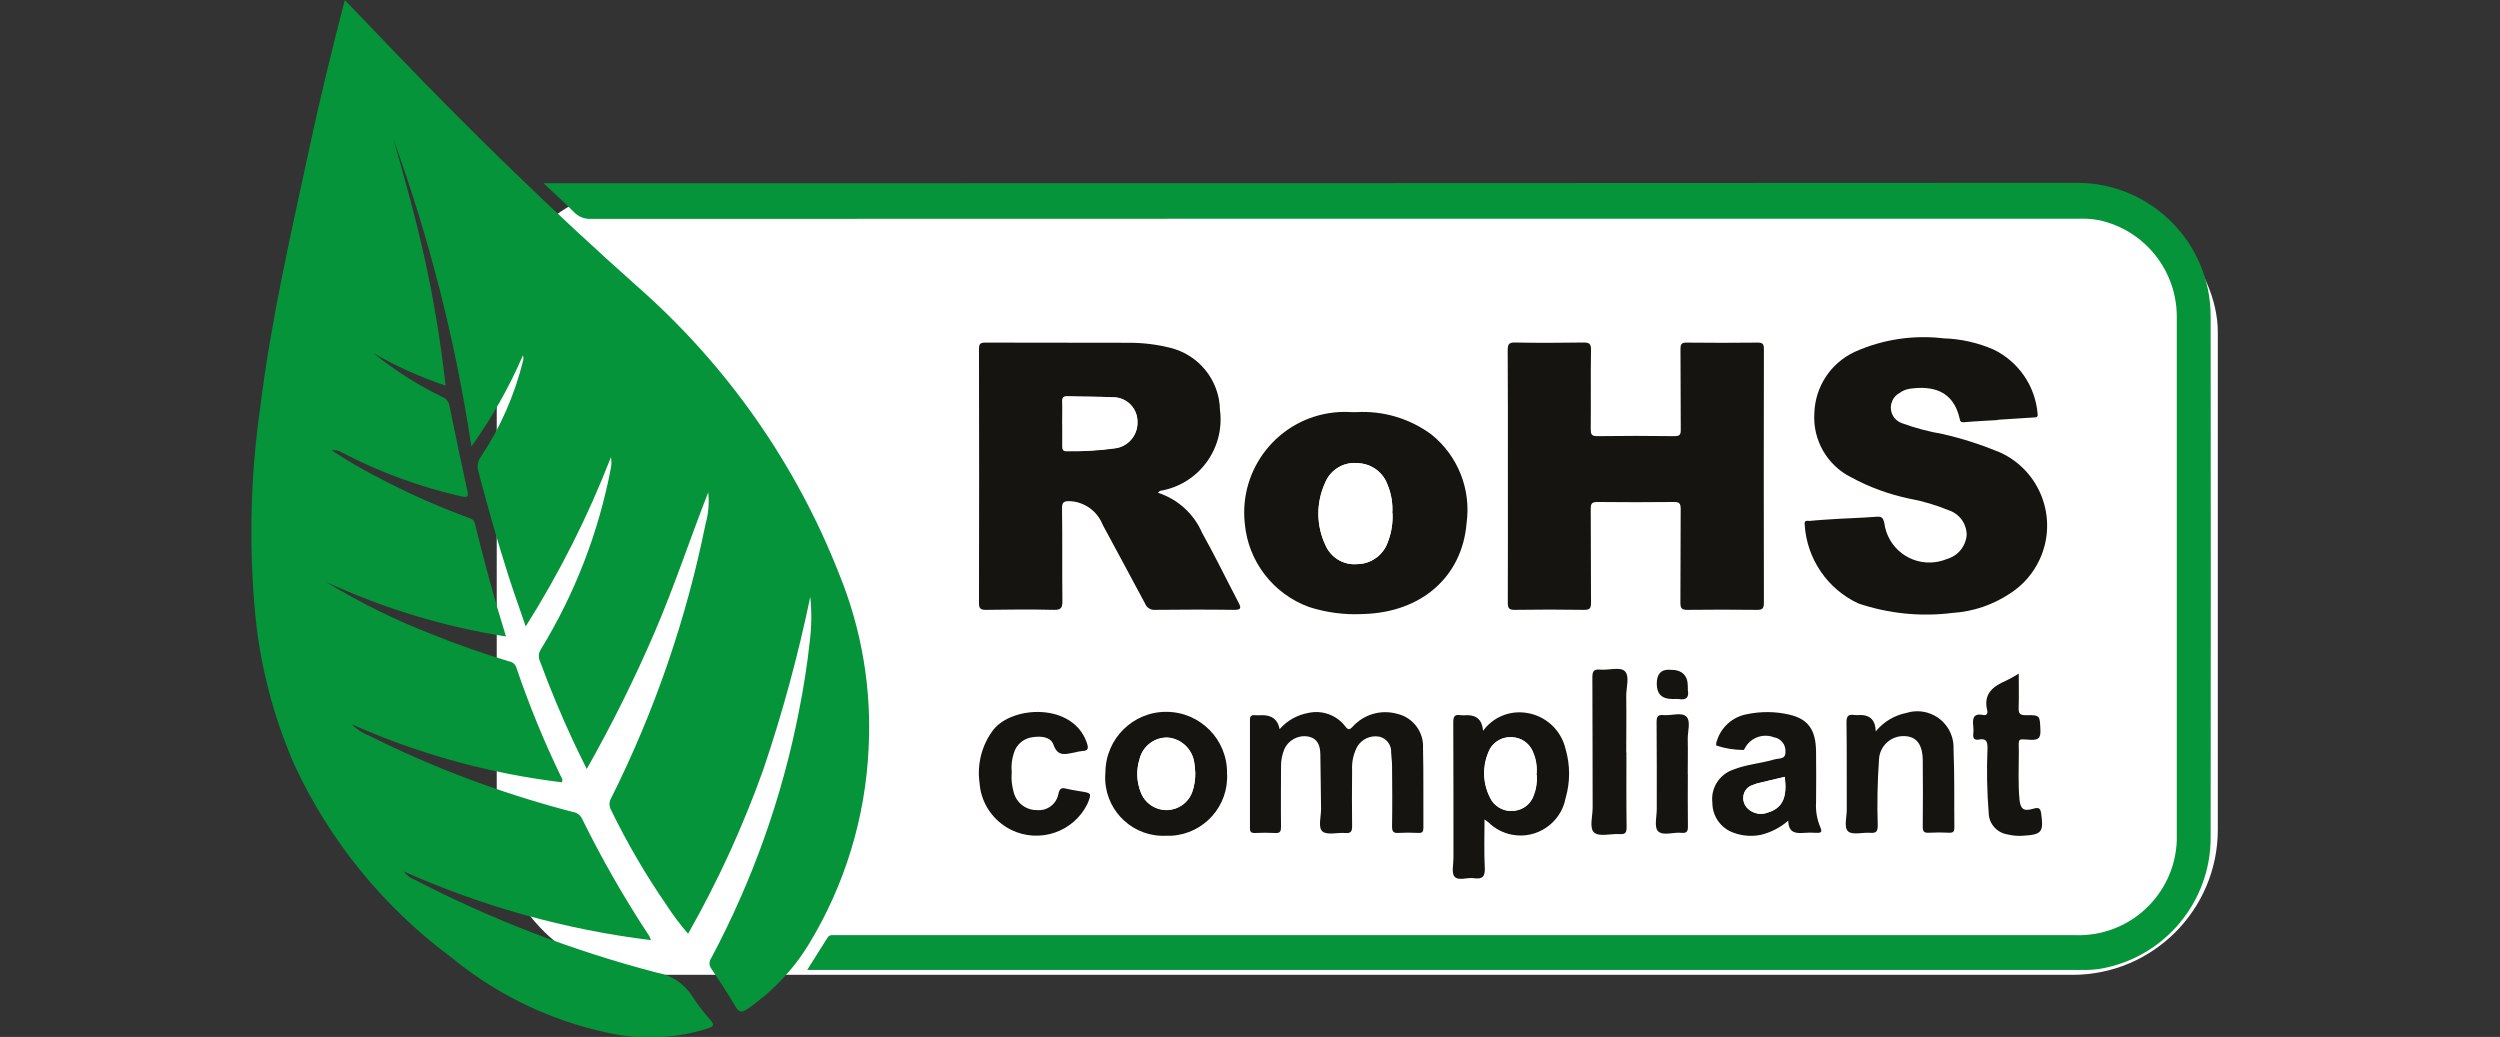
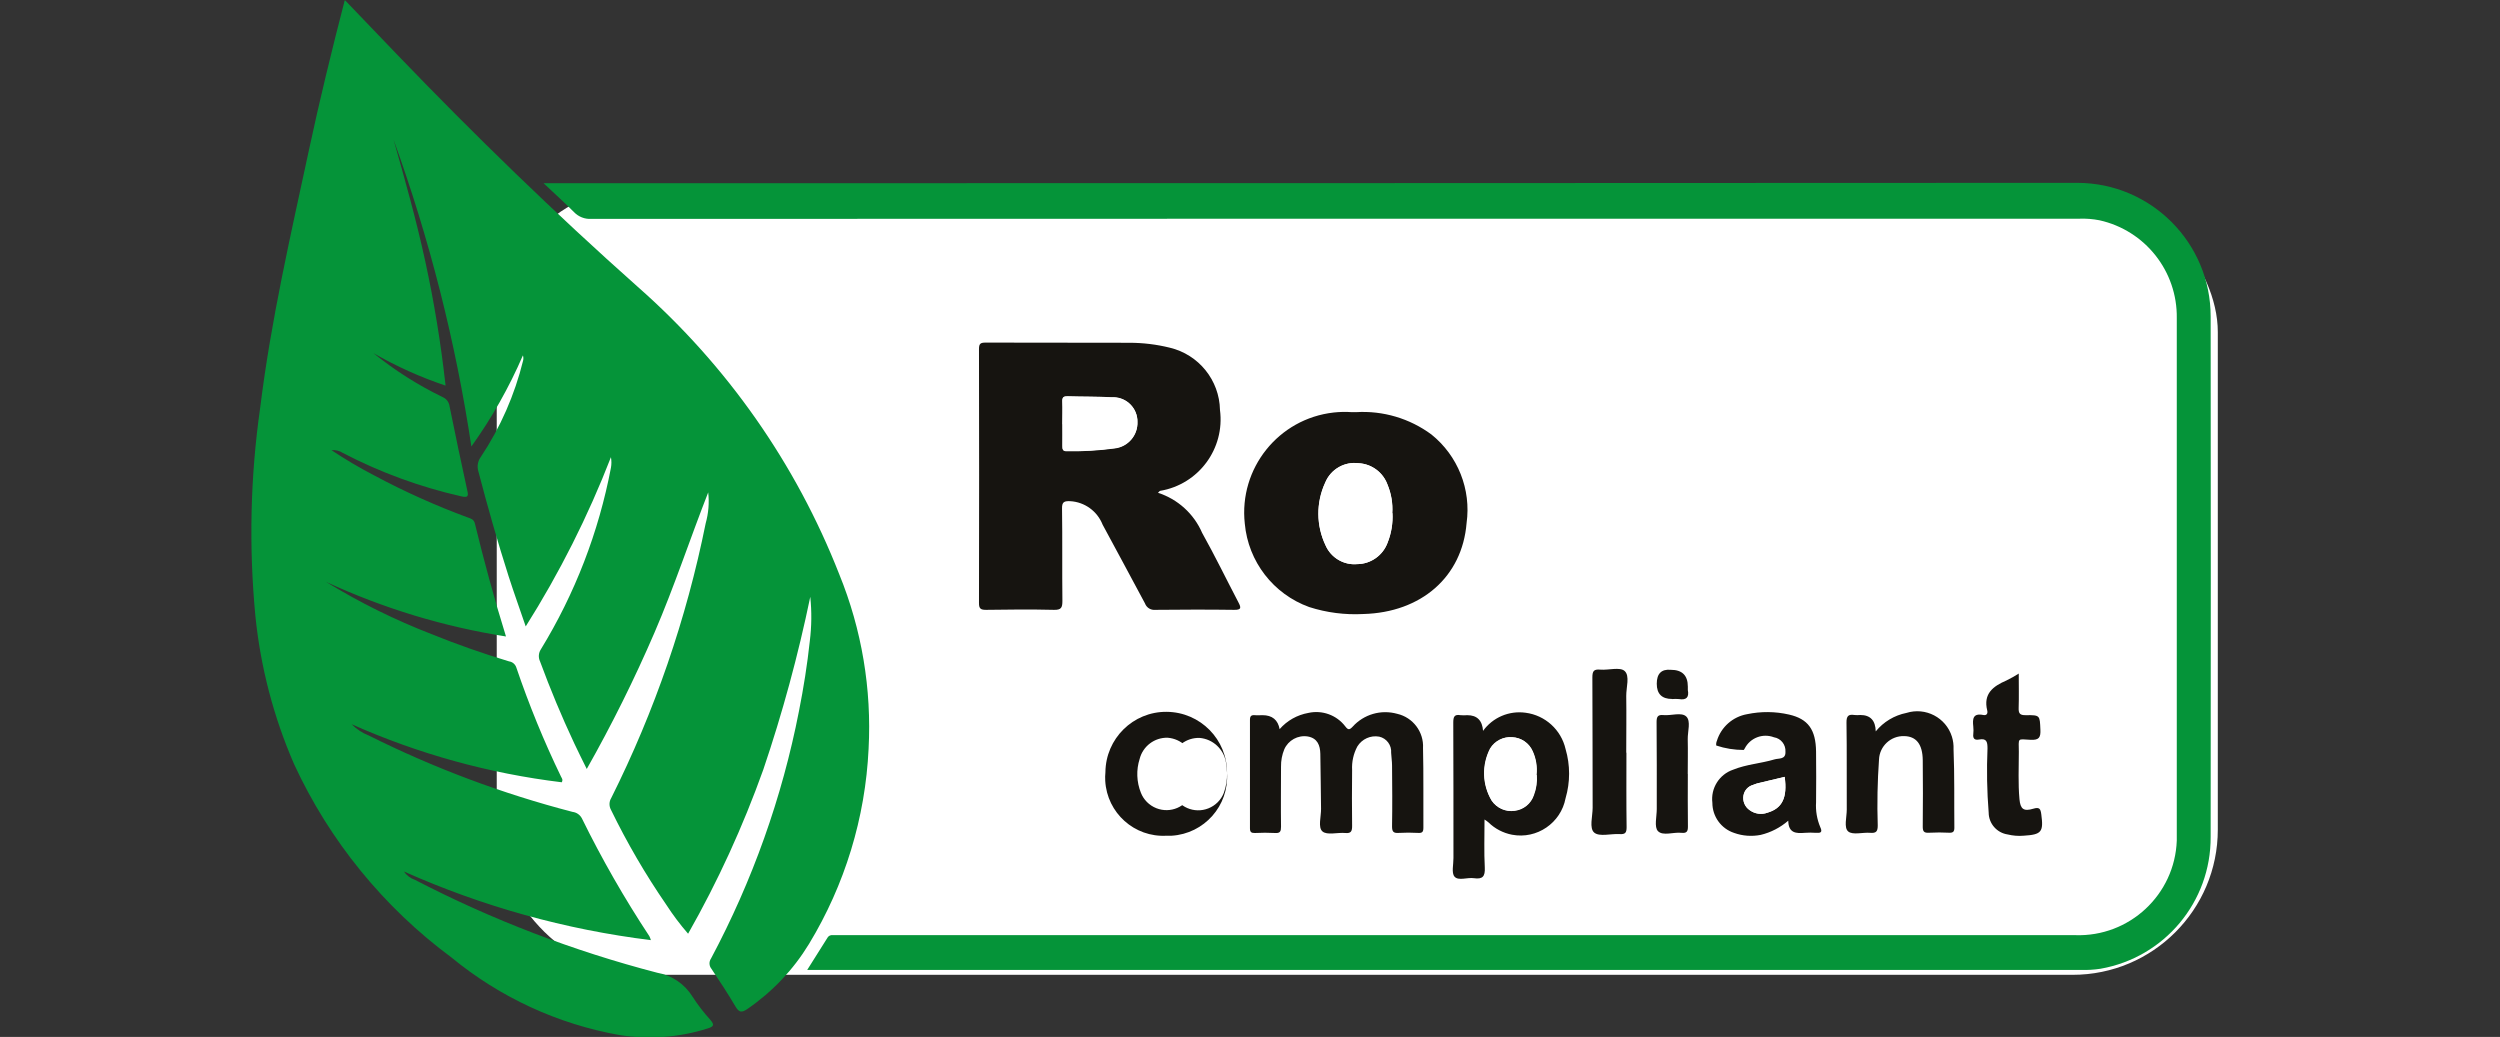
<svg xmlns="http://www.w3.org/2000/svg" id="Ebene_2" viewBox="0 0 276.05 114.5">
  <rect x="0" y="0" width="276.05" height="114.5" fill="#333333" stroke="none" />
  <defs>
    <style>.cls-1{fill:#fff;}.cls-2{fill:#059439;}.cls-3{fill:#161410;}</style>
  </defs>
  <g id="Group_482">
    <rect id="Rectangle_605" class="cls-1" x="54.85" y="20.63" width="190.04" height="87.01" rx="16.03" ry="16.03" />
    <g id="Group_369">
      <g id="Group_366">
        <g id="Group_367">
          <path id="Path_215" class="cls-2" d="M38.1,.03c2.01,2.09,3.92,4.08,5.83,6.08,8.51,8.85,17.31,17.4,26.49,25.56,9.84,8.66,17.47,19.54,22.25,31.74,2.49,6.11,3.59,12.68,3.24,19.27-.36,7.62-2.62,15.02-6.58,21.55-1.74,2.86-4.07,5.31-6.83,7.2-.61,.41-.9,.36-1.28-.28-.84-1.42-1.74-2.8-2.66-4.17-.27-.33-.29-.79-.05-1.14,4.57-8.57,7.85-17.77,9.71-27.31,.51-2.56,.92-5.15,1.2-7.75,.2-1.62,.22-3.25,.05-4.88-1.34,6.46-3.07,12.84-5.19,19.09-2.24,6.26-5.01,12.32-8.3,18.11-.88-1.01-1.69-2.09-2.42-3.22-2.29-3.33-4.33-6.83-6.1-10.47-.22-.4-.21-.9,.03-1.29,4.8-9.6,8.31-19.8,10.43-30.33,.31-1.11,.41-2.27,.28-3.42-2.02,5.15-3.74,10.4-5.93,15.48-2.22,5.15-4.72,10.18-7.48,15.06-.5-1.02-.96-1.93-1.39-2.85-1.39-2.96-2.64-5.97-3.77-9.03-.2-.42-.17-.92,.08-1.31,3.78-6.17,6.4-12.97,7.75-20.07,.07-.39,.07-.79,0-1.17-2.53,6.52-5.68,12.78-9.41,18.69-.66-1.94-1.31-3.73-1.89-5.54-1.22-3.82-2.32-7.67-3.33-11.55-.18-.56-.08-1.17,.27-1.64,2.16-3.25,3.73-6.84,4.66-10.62,.05-.19,.04-.39-.02-.58-1.53,3.55-3.44,6.92-5.69,10.06-1.74-11.56-4.62-22.91-8.6-33.9,1.27,4.45,2.52,8.9,3.5,13.42,.99,4.54,1.74,9.14,2.25,13.76-2.77-.93-5.44-2.13-7.97-3.59,2.35,1.9,4.91,3.53,7.63,4.85,.42,.17,.72,.56,.78,1.02,.62,3.11,1.29,6.21,1.96,9.31,.14,.62,.08,.8-.65,.64-4.55-1.03-8.96-2.64-13.1-4.8-.37-.24-.81-.35-1.25-.3,1.52,1.01,3.09,1.94,4.71,2.78,3.34,1.79,6.81,3.35,10.37,4.66,.33,.12,.64,.19,.76,.67,1.01,4.14,2.12,8.24,3.43,12.46-6.87-1.08-13.56-3.11-19.87-6.03,3.71,2.28,7.62,4.21,11.68,5.78,2.79,1.13,5.64,2.13,8.53,3,.37,.05,.68,.31,.8,.67,1.4,4.12,3.05,8.16,4.95,12.08,.08,.16,.23,.31,.07,.6-8.01-.97-15.83-3.13-23.2-6.41,.54,.55,1.18,.97,1.9,1.25,7.18,3.59,14.72,6.41,22.49,8.43,.43,.05,.81,.31,1.02,.69,2.21,4.5,4.7,8.85,7.46,13.03,.07,.14,.13,.29,.17,.44-9.42-1.16-18.61-3.72-27.27-7.58,.29,.43,.72,.75,1.21,.92,8.51,4.41,17.48,7.85,26.76,10.26,1.61,.28,3.03,1.24,3.89,2.63,.59,.92,1.26,1.78,1.99,2.59,.43,.51,.39,.71-.27,.92-3.16,1.01-6.5,1.26-9.78,.74-6.81-1.21-13.19-4.16-18.53-8.55-7.5-5.55-13.49-12.9-17.4-21.37-2.26-5.2-3.7-10.71-4.27-16.35-.73-7.66-.56-15.38,.53-22.99,1.18-9.62,3.36-19.04,5.39-28.49,1.17-5.47,2.5-10.91,3.94-16.49" />
          <path id="Path_216" class="cls-2" d="M60.03,20.23h1.41c55.98,0,111.97-.01,167.95-.04,8.14,.02,14.72,6.63,14.71,14.77,0,.01,0,.03,0,.04,.02,19.14,.02,38.27,0,57.41,.04,7.17-5.1,13.32-12.17,14.56-.71,.11-1.42,.15-2.14,.13-46.54,0-93.08,0-139.62,0h-1.04c.79-1.26,1.53-2.42,2.26-3.59,.12-.19,.34-.28,.56-.25H229.14c5.98,.21,11-4.46,11.22-10.44,0-.24,0-.49,0-.73V35.14c.08-5.18-3.49-9.7-8.55-10.82-.73-.14-1.48-.2-2.23-.17-54.77,0-109.54,0-164.3,.02-.71,.04-1.4-.23-1.9-.75-1.02-1.03-2.1-2-3.36-3.19" />
          <path id="Path_217" class="cls-3" d="M127.85,54.41c2.19,.7,3.98,2.32,4.89,4.43,1.41,2.52,2.67,5.12,4.01,7.68,.31,.59,.33,.83-.48,.82-2.9-.04-5.8-.03-8.7,0-.5,.05-.97-.24-1.14-.71-1.54-2.91-3.13-5.8-4.68-8.7-.59-1.49-1.98-2.5-3.58-2.59-.63-.02-.92,.05-.9,.82,.05,3.4,0,6.79,.04,10.19,0,.74-.12,1.01-.94,.99-2.49-.06-4.99-.04-7.48,0-.58,0-.8-.11-.79-.76,.02-9.35,.02-18.7,0-28.04,0-.59,.16-.71,.73-.71,5.3,.02,10.6,0,15.89,.02,1.49,0,2.98,.18,4.44,.54,3.2,.76,5.49,3.59,5.55,6.88,.56,4.27-2.36,8.22-6.61,8.93-.05,.01-.09,.08-.25,.23m-10.53-7.58v2.42c0,.36,.04,.58,.49,.56,1.77,.03,3.53-.07,5.28-.31,1.48-.17,2.57-1.46,2.51-2.94,0-1.48-1.19-2.69-2.67-2.69-.06,0-.13,0-.19,0-1.6-.09-3.23-.06-4.84-.11-.43-.01-.61,.09-.59,.56,.04,.84,0,1.68,0,2.52" />
-           <path id="Path_218" class="cls-3" d="M166.5,52.44c0-4.58,.01-9.16-.02-13.74,0-.66,.1-.9,.84-.88,2.49,.05,4.98,.04,7.48,0,.66,0,.9,.1,.88,.84-.05,2.9,0,5.8-.03,8.7,0,.55,.05,.81,.73,.8,2.83-.04,5.67-.04,8.51,0,.6,0,.71-.18,.7-.73-.03-2.96,0-5.92-.03-8.88,0-.57,.13-.73,.71-.72,2.59,.03,5.17,.03,7.76,0,.55,0,.74,.09,.74,.7-.02,9.35-.02,18.69,0,28.04,0,.62-.17,.78-.78,.77-2.56-.03-5.11-.03-7.67,0-.63,0-.77-.18-.77-.78,.03-3.46,0-6.92,.03-10.37,0-.61-.15-.77-.76-.76-2.8,.03-5.61,.03-8.41,0-.61,0-.77,.15-.76,.76,.03,3.46,0,6.92,.03,10.37,0,.6-.14,.79-.76,.78-2.55-.04-5.11-.04-7.67,0-.63,0-.76-.19-.76-.79,.02-4.71,.01-9.41,.01-14.11" />
-           <path id="Path_219" class="cls-3" d="M220.62,46.38c-1.24,.08-2.48,.13-3.72,.24-.39,.04-.46-.1-.52-.42-.72-3.13-3.05-3.61-5.47-3.28-.43,.06-.84,.23-1.19,.49-.88,.5-1.19,1.61-.7,2.49,.22,.4,.59,.7,1.02,.84,1.46,.53,2.96,.93,4.49,1.19,2.15,.49,4.24,1.17,6.28,2.01,4.48,2.02,6.47,7.29,4.44,11.77-.71,1.57-1.85,2.89-3.3,3.82-1.9,1.27-4.1,2.01-6.37,2.15-3.5,.44-7.05,.08-10.39-1.05-3.43-1.6-5.7-4.96-5.92-8.74-.05-.53,.37-.35,.56-.37,1.05-.11,2.11-.16,3.16-.23,1.4-.08,2.8-.12,4.19-.23,.58-.05,.77,.11,.89,.72,.37,2.74,2.89,4.66,5.63,4.29,.43-.06,.85-.17,1.26-.34,1.21-.33,2.08-1.38,2.2-2.63,.01-1.22-.75-2.32-1.91-2.73-1.44-.59-2.93-1.04-4.46-1.32-2.22-.47-4.37-1.25-6.37-2.34-2.68-1.33-4.28-4.14-4.08-7.12,.1-2.91,1.82-5.51,4.46-6.74,3.08-1.38,6.48-1.89,9.83-1.49,1.9,.06,3.77,.48,5.51,1.24,2.75,1.34,4.59,4.02,4.85,7.06,.08,.46-.2,.42-.49,.44-1.3,.08-2.61,.16-3.91,.25h0" />
          <path id="Path_220" class="cls-3" d="M149.74,45.51c2.97-.18,5.91,.69,8.31,2.46,2.93,2.35,4.41,6.07,3.89,9.79-.48,5.94-5.01,9.87-11.4,10.04-2.02,.11-4.05-.15-5.98-.77-3.96-1.43-6.73-5.02-7.11-9.21-.67-6.1,3.72-11.59,9.82-12.27,.66-.07,1.32-.09,1.98-.04h.46m4.02,11.16c.07-1.07-.11-2.15-.52-3.14-.49-1.36-1.73-2.29-3.17-2.38-1.58-.21-3.1,.66-3.71,2.13-1.03,2.21-1.01,4.75,.04,6.95,.6,1.36,2,2.19,3.48,2.06,1.51-.01,2.86-.97,3.37-2.39,.41-1.03,.59-2.13,.53-3.24" />
          <path id="Path_221" class="cls-3" d="M141.29,80.52c.82-.95,1.95-1.58,3.18-1.8,1.53-.34,3.12,.24,4.07,1.48,.31,.41,.46,.42,.81,.05,1.24-1.38,3.15-1.93,4.93-1.43,1.74,.4,2.95,2,2.85,3.79,.07,2.93,.02,5.86,.04,8.79,0,.46-.13,.6-.58,.57-.72-.04-1.43-.04-2.15,0-.58,.04-.73-.14-.73-.72,.04-2.24,.02-4.49,0-6.73,0-.46-.08-.93-.1-1.39,.07-.84-.5-1.61-1.32-1.79-.95-.17-1.9,.26-2.41,1.08-.43,.8-.63,1.7-.58,2.61-.02,2.06-.03,4.12,0,6.17,0,.58-.11,.84-.75,.78-.86-.08-2,.27-2.52-.17s-.15-1.63-.16-2.5c-.04-2.02-.03-4.05-.08-6.07-.02-.93-.31-1.73-1.39-1.92-1.09-.17-2.15,.42-2.59,1.42-.25,.61-.37,1.26-.36,1.91,0,2.21-.03,4.42,0,6.64,0,.5-.09,.73-.65,.69-.75-.04-1.5-.04-2.24,0-.4,.01-.54-.11-.54-.52,.01-3.99,.01-7.98,0-11.97,0-.42,.14-.55,.54-.52,.28,.03,.56,0,.84,0q1.62,0,1.9,1.56" />
          <path id="Path_222" class="cls-3" d="M163.76,80.7c1.07-1.48,2.87-2.25,4.69-2,2.17,.28,3.93,1.88,4.42,4.01,.52,1.77,.52,3.66,0,5.43-.52,2.74-3.17,4.55-5.91,4.03-.98-.19-1.89-.66-2.6-1.36-.14-.12-.28-.22-.44-.32,0,1.85-.06,3.58,.03,5.3,.05,.98-.23,1.32-1.2,1.18-.73-.11-1.71,.32-2.14-.17-.36-.41-.11-1.36-.12-2.06,0-4.98,0-9.96-.02-14.95,0-.63,.11-.94,.8-.82,.25,.02,.5,.02,.75,0q1.62,0,1.74,1.75m5.91,4.86c.1-.89-.04-1.79-.41-2.61-.39-.91-1.26-1.51-2.25-1.56-.98-.08-1.93,.4-2.44,1.25-.95,1.82-.88,4,.17,5.76,.56,.82,1.53,1.26,2.52,1.11,.98-.12,1.81-.79,2.12-1.73,.27-.71,.38-1.47,.32-2.22" />
-           <path id="Path_223" class="cls-3" d="M135.49,85.37c.22,3.6-2.52,6.69-6.12,6.91-.19,.01-.37,.01-.56,0-3.54,.2-6.57-2.51-6.77-6.06-.02-.32-.01-.64,.02-.95,.03-3.71,3.05-6.7,6.76-6.67,3.71,.03,6.7,3.05,6.67,6.76h0m-3.51-.05c-.02-.39-.06-.79-.12-1.18-.24-1.46-1.44-2.58-2.92-2.7-1.45-.04-2.74,.93-3.1,2.34-.39,1.23-.34,2.55,.14,3.74,.62,1.56,2.38,2.32,3.94,1.7,.78-.31,1.4-.93,1.7-1.7,.26-.71,.38-1.46,.36-2.22" />
+           <path id="Path_223" class="cls-3" d="M135.49,85.37c.22,3.6-2.52,6.69-6.12,6.91-.19,.01-.37,.01-.56,0-3.54,.2-6.57-2.51-6.77-6.06-.02-.32-.01-.64,.02-.95,.03-3.71,3.05-6.7,6.76-6.67,3.71,.03,6.7,3.05,6.67,6.76h0c-.02-.39-.06-.79-.12-1.18-.24-1.46-1.44-2.58-2.92-2.7-1.45-.04-2.74,.93-3.1,2.34-.39,1.23-.34,2.55,.14,3.74,.62,1.56,2.38,2.32,3.94,1.7,.78-.31,1.4-.93,1.7-1.7,.26-.71,.38-1.46,.36-2.22" />
          <path id="Path_224" class="cls-3" d="M197.46,90.62c-.88,.76-1.92,1.3-3.05,1.57-.98,.19-1.99,.12-2.93-.22-1.43-.47-2.4-1.81-2.4-3.32-.2-1.61,.76-3.14,2.29-3.66,1.48-.6,3.08-.69,4.58-1.14,.46-.14,1.24,.04,1.2-.84,.05-.78-.5-1.48-1.27-1.6-1.24-.47-2.63,.06-3.23,1.24-.03,.06-.06,.11-.1,.16-1.03,0-2.06-.16-3.04-.49-.03-.18,0-.36,.07-.52,.47-1.53,1.76-2.66,3.33-2.94,1.53-.32,3.11-.31,4.63,.04,2.11,.48,2.96,1.66,2.99,4.09,.02,1.87,.02,3.74,0,5.6-.06,.93,.1,1.87,.46,2.73,.3,.63,0,.67-.49,.64-.4-.03-.81-.03-1.21,0-.95,.08-1.81,.05-1.83-1.34m-.4-4.84c-1.02,.24-2.04,.48-3.05,.73-.15,.04-.29,.1-.44,.16-.55,.15-.97,.61-1.06,1.17-.11,.63,.16,1.26,.69,1.62,.56,.41,1.29,.52,1.94,.28,1.66-.48,2.23-1.66,1.92-3.96" />
          <path id="Path_225" class="cls-3" d="M207.11,80.77c.86-1.06,2.06-1.78,3.4-2.05,2.11-.66,4.36,.51,5.02,2.62,.14,.45,.2,.92,.18,1.39,.12,2.89,.06,5.79,.09,8.68,0,.41-.14,.55-.54,.54-.75-.04-1.49-.04-2.24,0-.59,.04-.72-.15-.71-.72,.03-2.43,.02-4.86,0-7.29-.02-1.77-.72-2.64-2.06-2.66-1.47-.04-2.71,1.11-2.77,2.59-.17,2.42-.22,4.85-.14,7.28,0,.67-.18,.86-.83,.81-.83-.07-1.93,.27-2.43-.15s-.16-1.58-.16-2.41c-.02-3.21,.02-6.41-.03-9.62-.01-.74,.23-.93,.88-.83,.22,.02,.44,.02,.65,0q1.66,0,1.7,1.82" />
-           <path id="Path_226" class="cls-3" d="M111.71,85.32c-.06,.73,.02,1.47,.23,2.18,.3,1.16,1.35,1.96,2.54,1.95,1.18,.12,2.24-.71,2.41-1.89,.14-.5,.33-.59,.77-.49,.54,.12,1.1,.23,1.65,.31,1.23,.19,1.24,.21,.77,1.37-1.52,3.12-5.29,4.41-8.41,2.89-2.02-.99-3.36-2.97-3.51-5.21-.29-2.09,.27-4.21,1.55-5.88,2.17-2.66,8.75-2.93,10.28,1.42,.21,.61,.24,.94-.52,.96-.28,.03-.55,.09-.82,.16-.94,.16-1.83,.55-2.33-.87-.32-.9-1.42-.96-2.37-.81-.95,.14-1.73,.82-2,1.74-.23,.69-.31,1.43-.23,2.16" />
          <path id="Path_227" class="cls-3" d="M222.91,74.36c0,1.4,.03,2.61-.01,3.82-.02,.62,.16,.8,.78,.79,1.6-.02,1.55,.02,1.62,1.58,.04,.85-.12,1.19-1.08,1.14-1.51-.08-1.31-.26-1.3,1.33,0,1.74-.09,3.49,.07,5.23,.1,1.09,.46,1.37,1.52,1.05,.69-.21,.81,.01,.89,.62,.26,1.94,.04,2.24-1.96,2.36-.59,.05-1.18,0-1.76-.14-1.19-.18-2.08-1.2-2.09-2.4-.19-2.36-.23-4.73-.13-7.1,0-.73-.1-1.14-.94-.98-.47,.09-.69-.1-.63-.6,.03-.28,.03-.56,0-.84-.09-.83-.05-1.5,1.1-1.27,.39,.08,.52-.18,.44-.5-.46-1.85,.65-2.68,2.12-3.31,.47-.23,.93-.49,1.37-.77" />
          <path id="Path_228" class="cls-3" d="M179.59,83.11c0,2.75-.02,5.5,.02,8.23,0,.61-.15,.8-.77,.76-.96-.06-2.22,.32-2.8-.16s-.18-1.81-.18-2.75c-.02-4.81,0-9.6-.03-14.39,0-.7,.16-.92,.86-.86,.92,.08,2.18-.32,2.7,.15,.6,.54,.17,1.81,.18,2.76,.03,2.09,0,4.18,0,6.26" />
          <path id="Path_229" class="cls-3" d="M186.37,85.45c0,1.93-.02,3.86,.01,5.79,.01,.58-.14,.78-.72,.72-.88-.1-2.04,.38-2.59-.19-.43-.46-.13-1.6-.13-2.43,0-3.21,.01-6.41-.02-9.62,0-.6,.15-.82,.76-.76,.86,.08,1.99-.35,2.52,.16s.14,1.65,.16,2.52c.03,1.28,0,2.55,0,3.83" />
          <path id="Path_230" class="cls-3" d="M184.63,77.18q-1.69,0-1.69-1.68t1.55-1.54q1.88,0,1.88,1.86c-.01,.12-.01,.25,0,.37,.16,.82-.17,1.14-.99,1-.25-.02-.5-.02-.75,0" />
          <path id="Path_231" class="cls-1" d="M117.3,46.83c0-.84,.03-1.68,0-2.52-.02-.47,.16-.57,.59-.56,1.6,.05,3.23,.02,4.84,.11,1.48-.1,2.76,1.02,2.86,2.49,0,.06,0,.13,0,.19,.07,1.49-1.03,2.77-2.51,2.94-1.75,.24-3.52,.34-5.28,.31-.46,.02-.5-.2-.49-.56,.02-.81,0-1.61,0-2.42" />
          <path id="Path_232" class="cls-1" d="M153.76,56.66c.06,1.1-.12,2.21-.53,3.24-.51,1.42-1.86,2.38-3.37,2.39-1.48,.13-2.88-.7-3.48-2.06-1.05-2.19-1.06-4.74-.04-6.95,.61-1.47,2.14-2.34,3.71-2.13,1.44,.09,2.68,1.02,3.17,2.38,.41,.99,.59,2.07,.52,3.14" />
          <path id="Path_233" class="cls-1" d="M169.66,85.56c.06,.75-.05,1.51-.32,2.22-.31,.94-1.14,1.62-2.12,1.73-.98,.14-1.96-.29-2.52-1.11-1.05-1.76-1.11-3.94-.17-5.76,.52-.84,1.46-1.32,2.44-1.24,.99,.05,1.86,.65,2.25,1.56,.37,.82,.51,1.72,.41,2.61" />
          <path id="Path_234" class="cls-1" d="M131.98,85.32c.02,.76-.1,1.51-.36,2.22-.62,1.56-2.38,2.32-3.94,1.7-.78-.31-1.4-.93-1.7-1.7-.48-1.19-.53-2.52-.14-3.74,.36-1.41,1.65-2.38,3.1-2.34,1.48,.12,2.68,1.24,2.92,2.7,.08,.46,.1,.92,.12,1.18" />
          <path id="Path_235" class="cls-1" d="M197.07,85.78c.31,2.29-.26,3.48-1.92,3.96-.65,.24-1.38,.13-1.94-.28-.53-.36-.8-.99-.69-1.62,.1-.56,.51-1.02,1.06-1.17,.14-.06,.29-.11,.44-.16,1.02-.25,2.04-.49,3.05-.73" />
        </g>
      </g>
    </g>
  </g>
</svg>